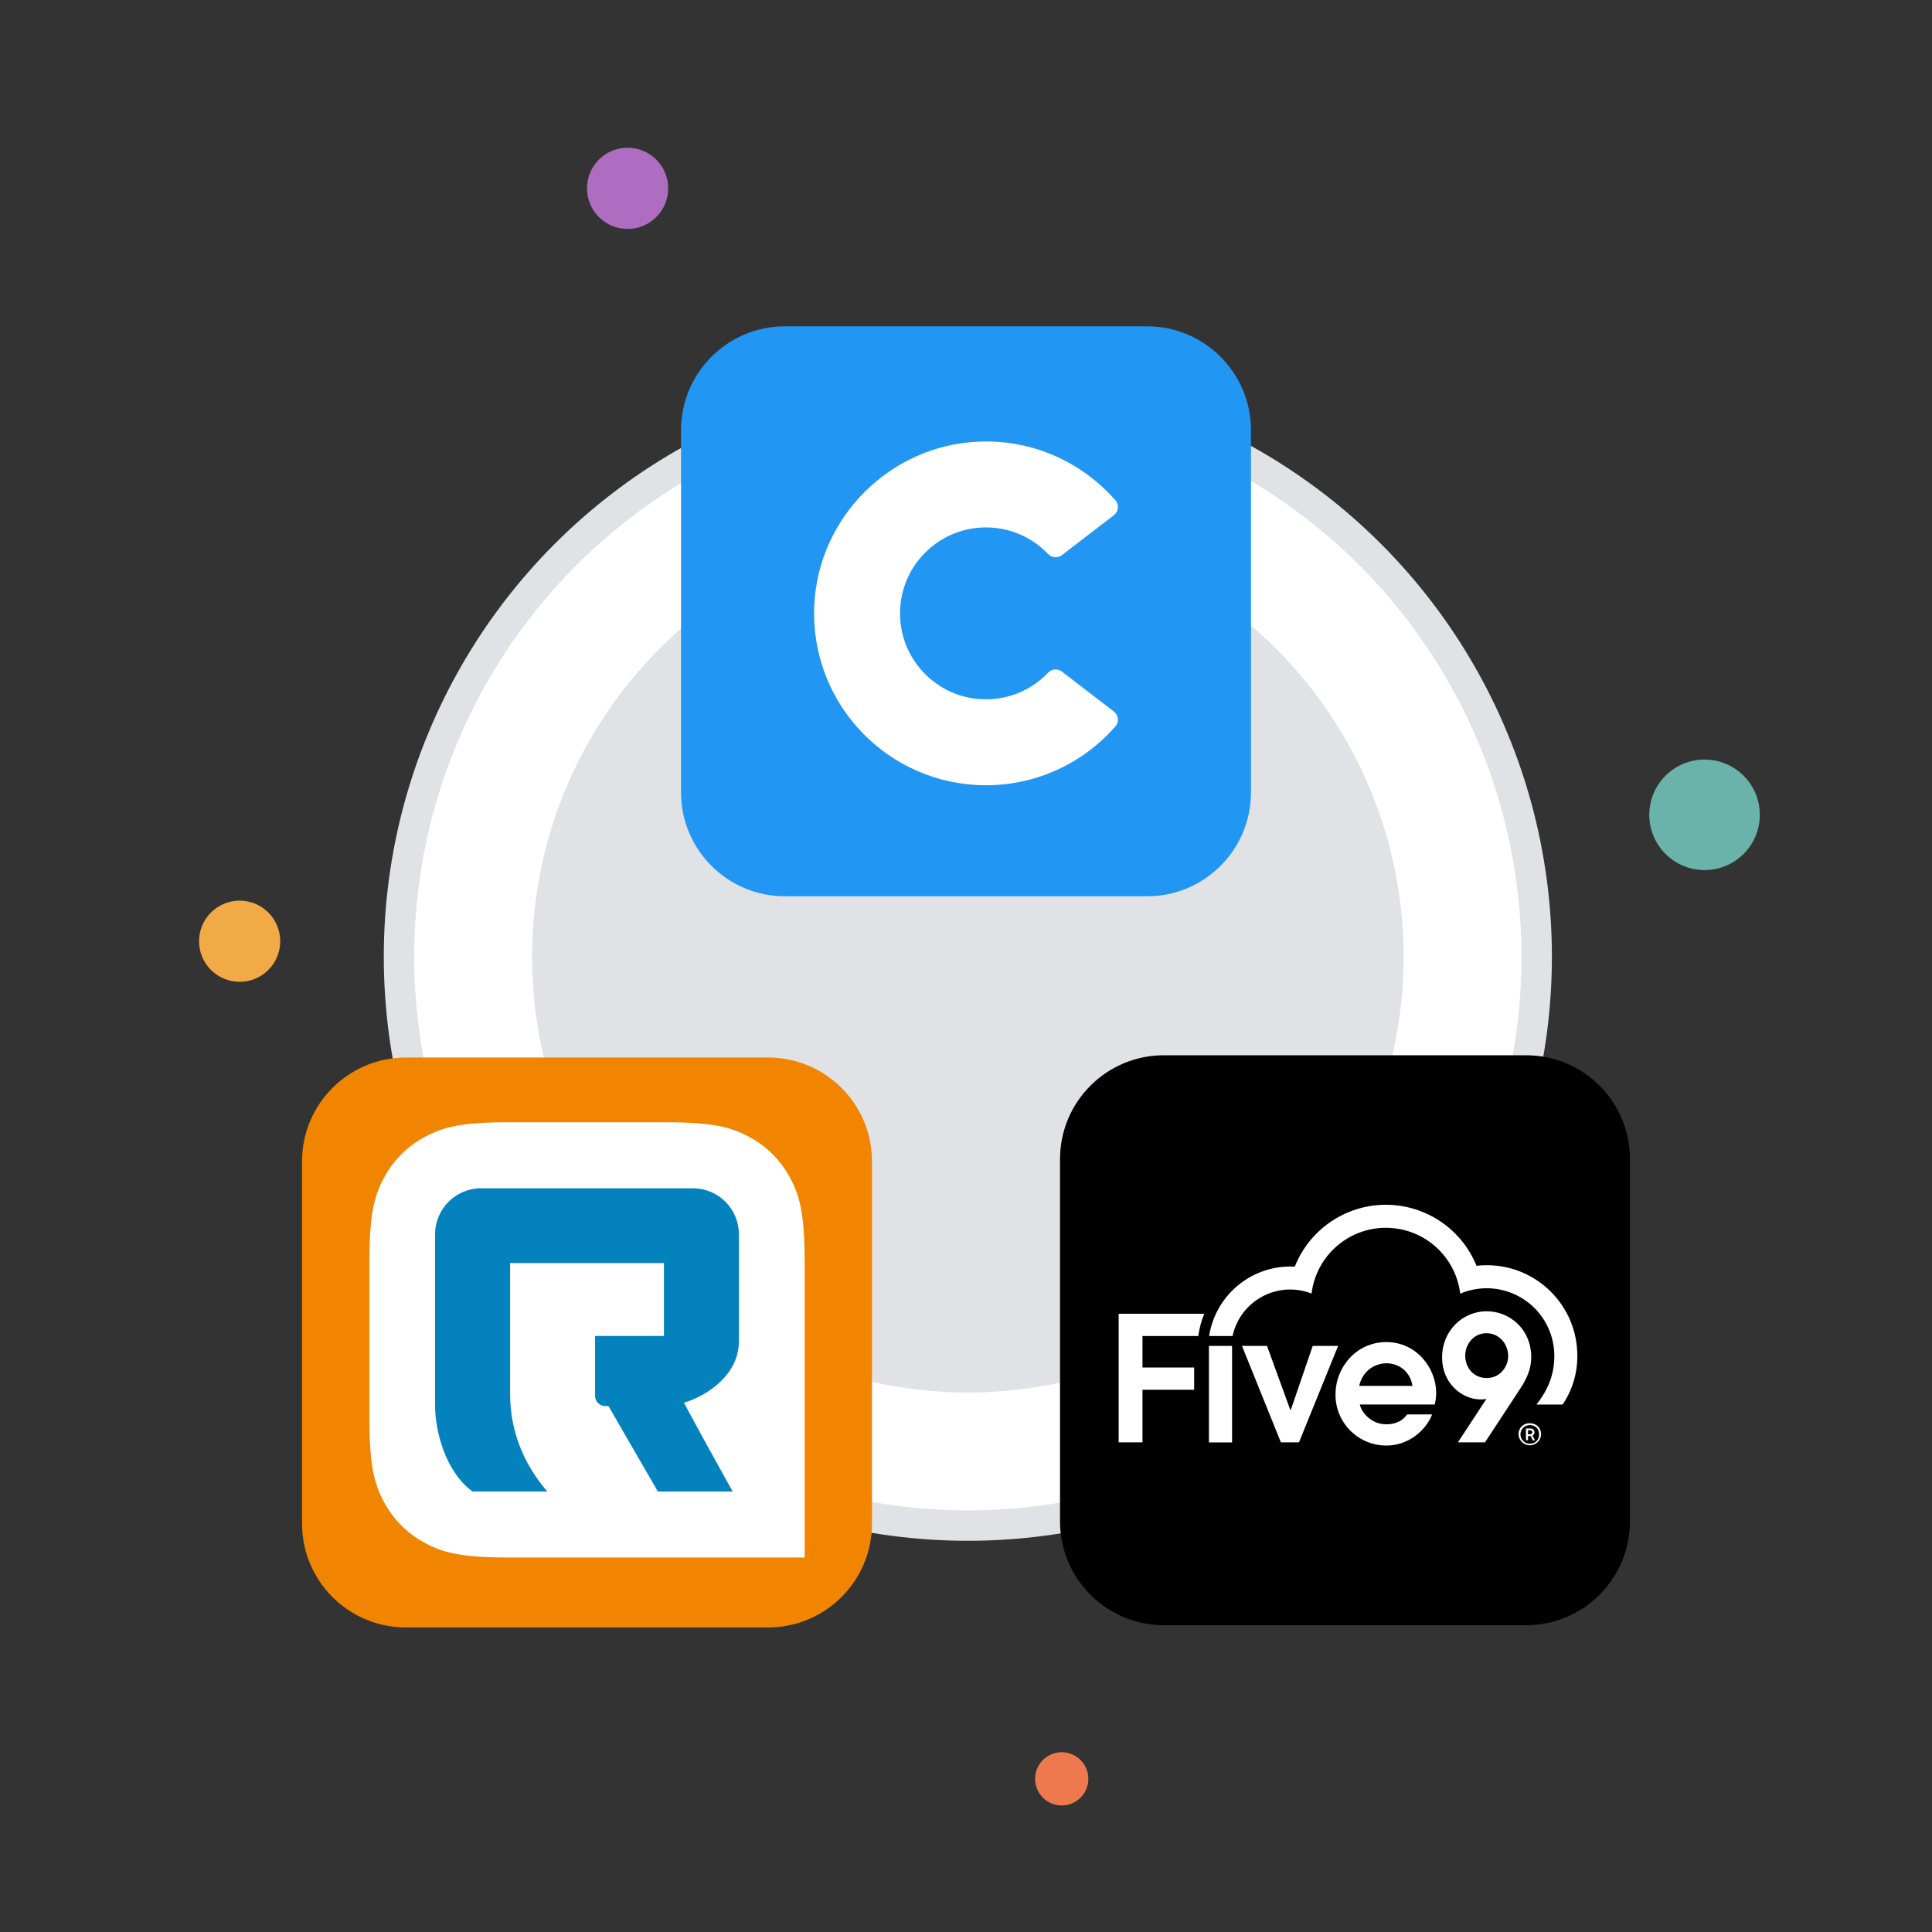
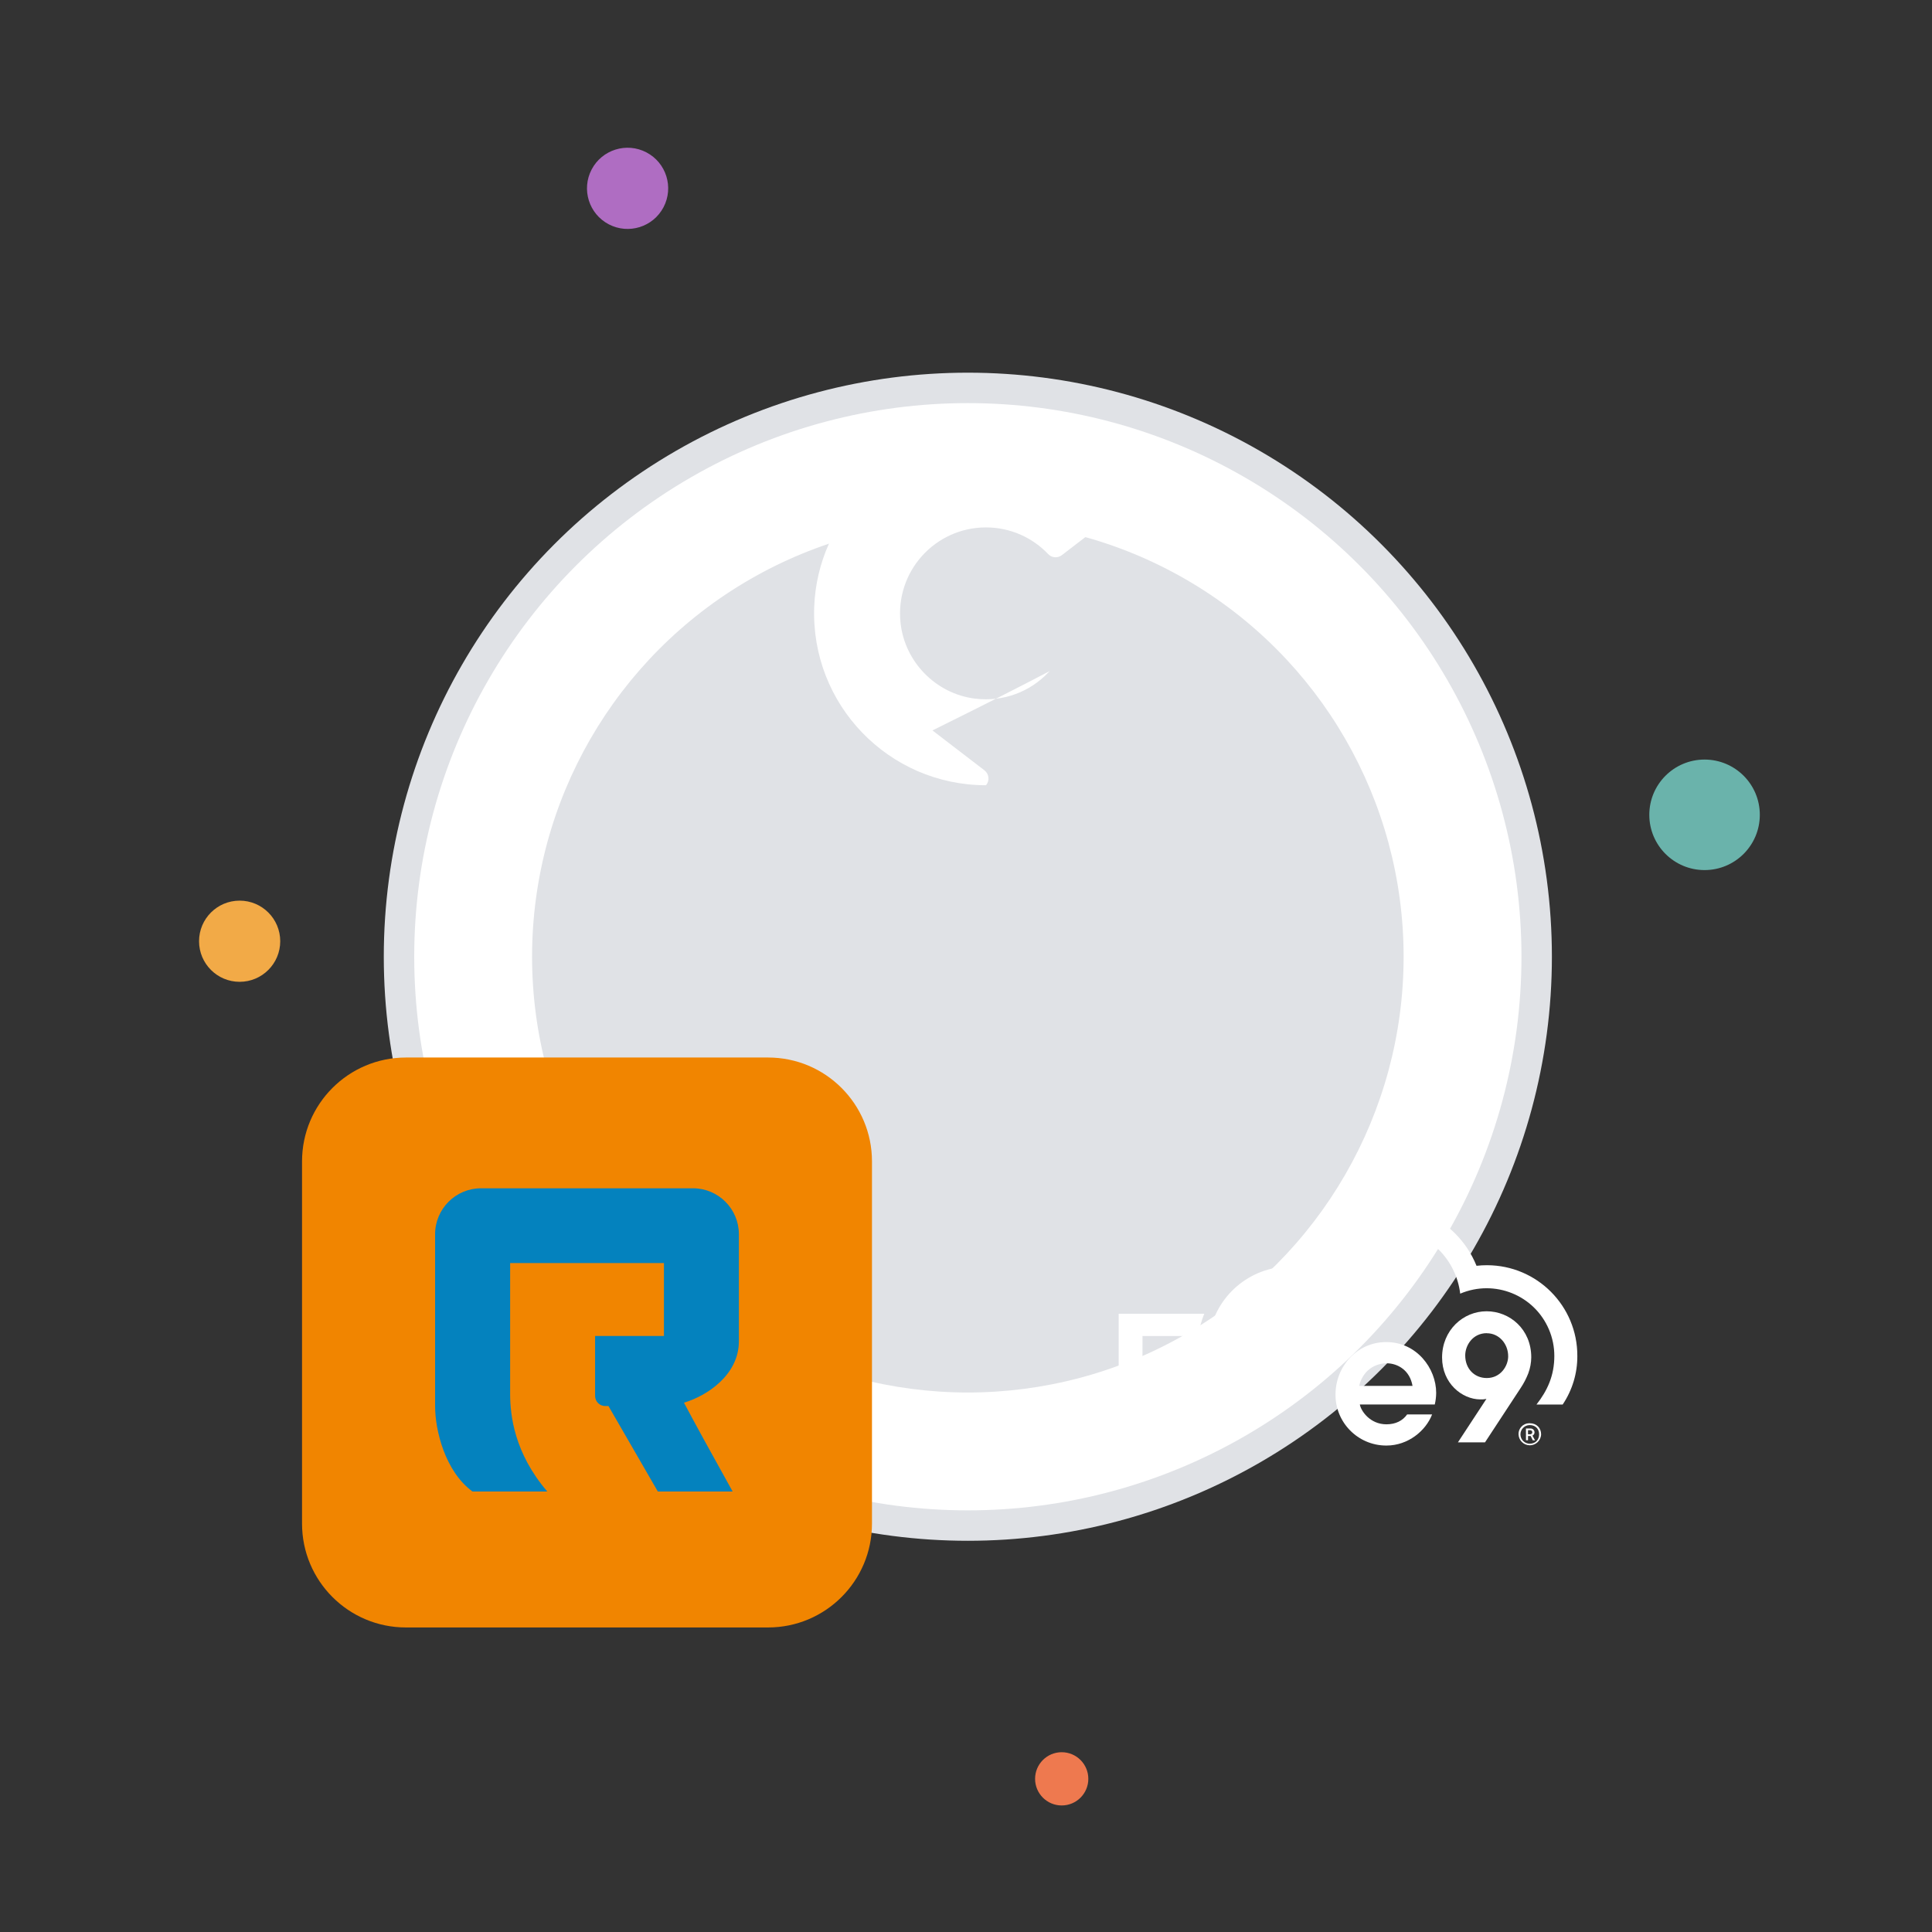
<svg xmlns="http://www.w3.org/2000/svg" version="1.1" id="Layer_1" x="0px" y="0px" viewBox="0 0 1080 1080" style="enable-background:new 0 0 1080 1080;" xml:space="preserve">
  <rect x="0" y="0" width="1080" height="1080" fill="#333333" stroke="none" />
  <style type="text/css">
	.st0{fill:#E0E2E6;}
	.st1{fill:#FFFFFF;}
	.st2{fill:#F2AA47;}
	.st3{fill:#EE794F;}
	.st4{fill:#AF6DC2;}
	.st5{fill:#6AB3AB;}
	.st6{fill:#F18500;}
	.st7{fill:#0482BE;}
	.st8{fill:#2196F2;}
	.st9{fill-rule:evenodd;clip-rule:evenodd;fill:#FFFFFF;}
</style>
  <circle class="st0" cx="541.03" cy="534.82" r="326.49" />
  <circle class="st1" cx="541.03" cy="534.82" r="309.48" />
  <circle class="st0" cx="541.03" cy="534.82" r="243.6" />
  <circle class="st2" cx="133.96" cy="526.15" r="22.69" />
  <circle class="st3" cx="593.5" cy="994.38" r="14.88" />
  <ellipse transform="matrix(0.464 -0.886 0.886 0.464 94.691 367.231)" class="st4" cx="350.83" cy="105.36" rx="22.69" ry="22.69" />
  <circle class="st5" cx="952.86" cy="455.49" r="30.89" />
  <g>
    <path class="st6" d="M429.36,909.76H226.91c-32.08,0-58.07-26-58.07-58.07V649.23c0-32.08,26-58.07,58.07-58.07h202.46   c32.08,0,58.07,26,58.07,58.07v202.45C487.44,883.76,461.44,909.76,429.36,909.76z" />
-     <path id="Rectangle-3_00000090996414500635432170000006208843602491998391_" class="st1" d="M284.47,627.35h87.35   c27.12,0,36.94,2.82,46.86,8.11c9.92,5.29,17.68,13.09,23,23c5.29,9.92,8.11,19.74,8.11,46.86v165.34H284.47   c-27.12,0-36.94-2.82-46.86-8.11c-9.92-5.29-17.68-13.09-23-23c-5.29-9.92-8.11-19.74-8.11-46.86v-87.37   c0-27.12,2.82-36.94,8.11-46.86c5.29-9.92,13.09-17.68,23-23S257.35,627.35,284.47,627.35z" />
    <path id="Path_00000129906201455544590360000010729493630029877689_" class="st7" d="M268.9,664.26h118.48   c14.16,0,25.66,11.5,25.66,25.66v59.88c0,18.75-17.81,30.5-30.7,34.31c5.8,10.93,14.86,27.5,27.21,49.65h-41.82l-27.59-47.77h-1.81   c-3.13,0-5.67-2.54-5.67-5.67v-33.52h38.49v-40.74h-85.98v73.05c0,12.16,2.38,33.23,20.78,54.65h-41.82   c-15.36-11.25-20.91-34.25-20.91-47.77v-96.06C243.23,675.76,254.74,664.26,268.9,664.26z" />
  </g>
-   <path d="M853.09,908.5H650.63c-32.08,0-58.07-26-58.07-58.07V647.97c0-32.08,26-58.07,58.07-58.07h202.46  c32.08,0,58.07,26,58.07,58.07v202.46C911.16,882.49,885.16,908.5,853.09,908.5z" />
-   <path class="st8" d="M641.23,501.02H438.77c-32.08,0-58.07-26-58.07-58.07V240.49c0-32.08,26-58.07,58.07-58.07h202.46  c32.08,0,58.07,26,58.07,58.07v202.46C699.3,475.02,673.31,501.02,641.23,501.02z" />
  <g>
    <g>
-       <path class="st9" d="M585.97,375.97c-10.06,10.58-24.88,16.58-41.04,14.55c-21.74-2.74-39.1-20.4-41.5-42.18    c-3.2-28.98,19.41-53.51,47.74-53.51c13.71,0,26.07,5.75,34.82,14.96c2,2.11,5.3,2.3,7.61,0.53l29.06-22.3    c2.61-2.01,3.06-5.82,0.89-8.3c-18.4-21.07-45.83-34.05-76.27-32.85c-49.72,1.96-90.18,42.44-92.12,92.17    c-2.13,54.81,41.67,99.92,96.01,99.92c28.86,0,54.74-12.74,72.35-32.89c2.18-2.49,1.76-6.33-0.87-8.35l-29.05-22.29    C591.27,373.65,587.97,373.86,585.97,375.97z" />
+       <path class="st9" d="M585.97,375.97c-10.06,10.58-24.88,16.58-41.04,14.55c-21.74-2.74-39.1-20.4-41.5-42.18    c-3.2-28.98,19.41-53.51,47.74-53.51c13.71,0,26.07,5.75,34.82,14.96c2,2.11,5.3,2.3,7.61,0.53l29.06-22.3    c2.61-2.01,3.06-5.82,0.89-8.3c-18.4-21.07-45.83-34.05-76.27-32.85c-49.72,1.96-90.18,42.44-92.12,92.17    c-2.13,54.81,41.67,99.92,96.01,99.92c2.18-2.49,1.76-6.33-0.87-8.35l-29.05-22.29    C591.27,373.65,587.97,373.86,585.97,375.97z" />
    </g>
  </g>
  <g>
    <path class="st1" d="M638.66,746.84h31.19c0.59-4.27,1.71-8.45,3.33-12.44h-47.84v71.89h13.31v-29.42h28.89v-12.44h-28.89   L638.66,746.84L638.66,746.84z" />
    <path class="st1" d="M689,746.84c3.86-17.8,21.42-29.1,39.23-25.24c1.68,0.37,3.33,0.86,4.94,1.48   c2.83-22.94,23.73-39.25,46.67-36.42c19.09,2.36,34.12,17.41,36.43,36.5c19.22-8.17,41.43,0.79,49.6,20.01   c1.99,4.68,3.01,9.71,3.01,14.79c0,11.14-3.93,19.42-9.97,27.18h14.63c5.4-8.03,8.26-17.5,8.2-27.18   c0.08-27.93-22.51-50.62-50.44-50.7c-1.97-0.01-3.94,0.1-5.91,0.33c-11.39-28.01-43.32-41.47-71.33-30.08   c-13.83,5.63-24.76,16.66-30.27,30.54c-0.84-0.04-1.66-0.07-2.5-0.07c-22.63,0.03-41.87,16.51-45.39,38.87L689,746.84L689,746.84z" />
-     <rect x="675.8" y="752.37" class="st1" width="12.93" height="53.95" />
-     <path class="st1" d="M694.27,752.37h13.99l13.03,35.78h0.28l12.25-35.78h14.19l-21.87,53.92h-10.11L694.27,752.37z" />
    <path class="st1" d="M814.98,806.29l15.94-24.3c-1.14,0.25-2.32,0.35-3.5,0.29c-10.2-0.1-21.29-9.03-21.29-23.42   c0-15.26,11.76-25.85,24.88-25.85c12.93,0,24.97,10.01,24.97,25.75c-0.03,3.06-0.59,6.08-1.66,8.95c-1.1,2.83-2.5,5.54-4.18,8.07   l-20.02,30.52L814.98,806.29L814.98,806.29z M831.13,745.25c-7.88,0-12.06,6.81-12.06,12.44c0,7.29,4.99,12.64,12.06,12.64   c7.77,0,11.95-6.81,11.95-12.14c0-7.07-5.15-12.9-11.95-12.9V745.25z" />
    <path class="st1" d="M786.61,790.66c-2.52,3.56-6.46,5.54-11.58,5.54c-9.26,0-14.28-7.58-14.87-11.08h41.89   c0.5-2.13,0.76-4.32,0.78-6.51c0-13.6-10.79-28.38-27.9-28.38c-16.62,0-28.37,13.99-28.37,29.26   c-0.13,15.66,12.47,28.45,28.13,28.58c0.12,0,0.24,0,0.37,0c12.03,0,21.94-8.19,25.5-17.4H786.61z M775.03,762.08   c6.41,0,13.11,3.99,14.58,12.65h-29.84C762.2,764.71,770.26,762.08,775.03,762.08L775.03,762.08z" />
    <path class="st1" d="M848.86,801.87c-0.13-3.34,2.48-6.15,5.81-6.28c0.14-0.01,0.27-0.01,0.41,0c3.92,0,6.41,2.72,6.41,6.19   c-0.09,3.48-2.99,6.23-6.47,6.14c-3.32-0.09-6.01-2.73-6.14-6.05H848.86z M860.38,801.78c0-2.94-1.99-5.17-5.29-5.15   c-2.88,0.03-5.18,2.38-5.15,5.26c0.03,2.88,2.38,5.18,5.26,5.15C858.47,807,860.37,804.75,860.38,801.78L860.38,801.78z    M853.01,798.54h2.48c1.18-0.09,2.2,0.79,2.31,1.96c0,0.03,0.01,0.07,0.01,0.11c0.04,0.81-0.41,1.57-1.15,1.91l1.43,2.63h-1.26   l-1.18-2.42h-1.48v2.38h-1.14L853.01,798.54z M855.42,801.77c0.62,0,1.14-0.5,1.14-1.13s-0.5-1.14-1.13-1.14c0,0,0,0-0.01,0h-1.26   v2.26H855.42z" />
  </g>
</svg>